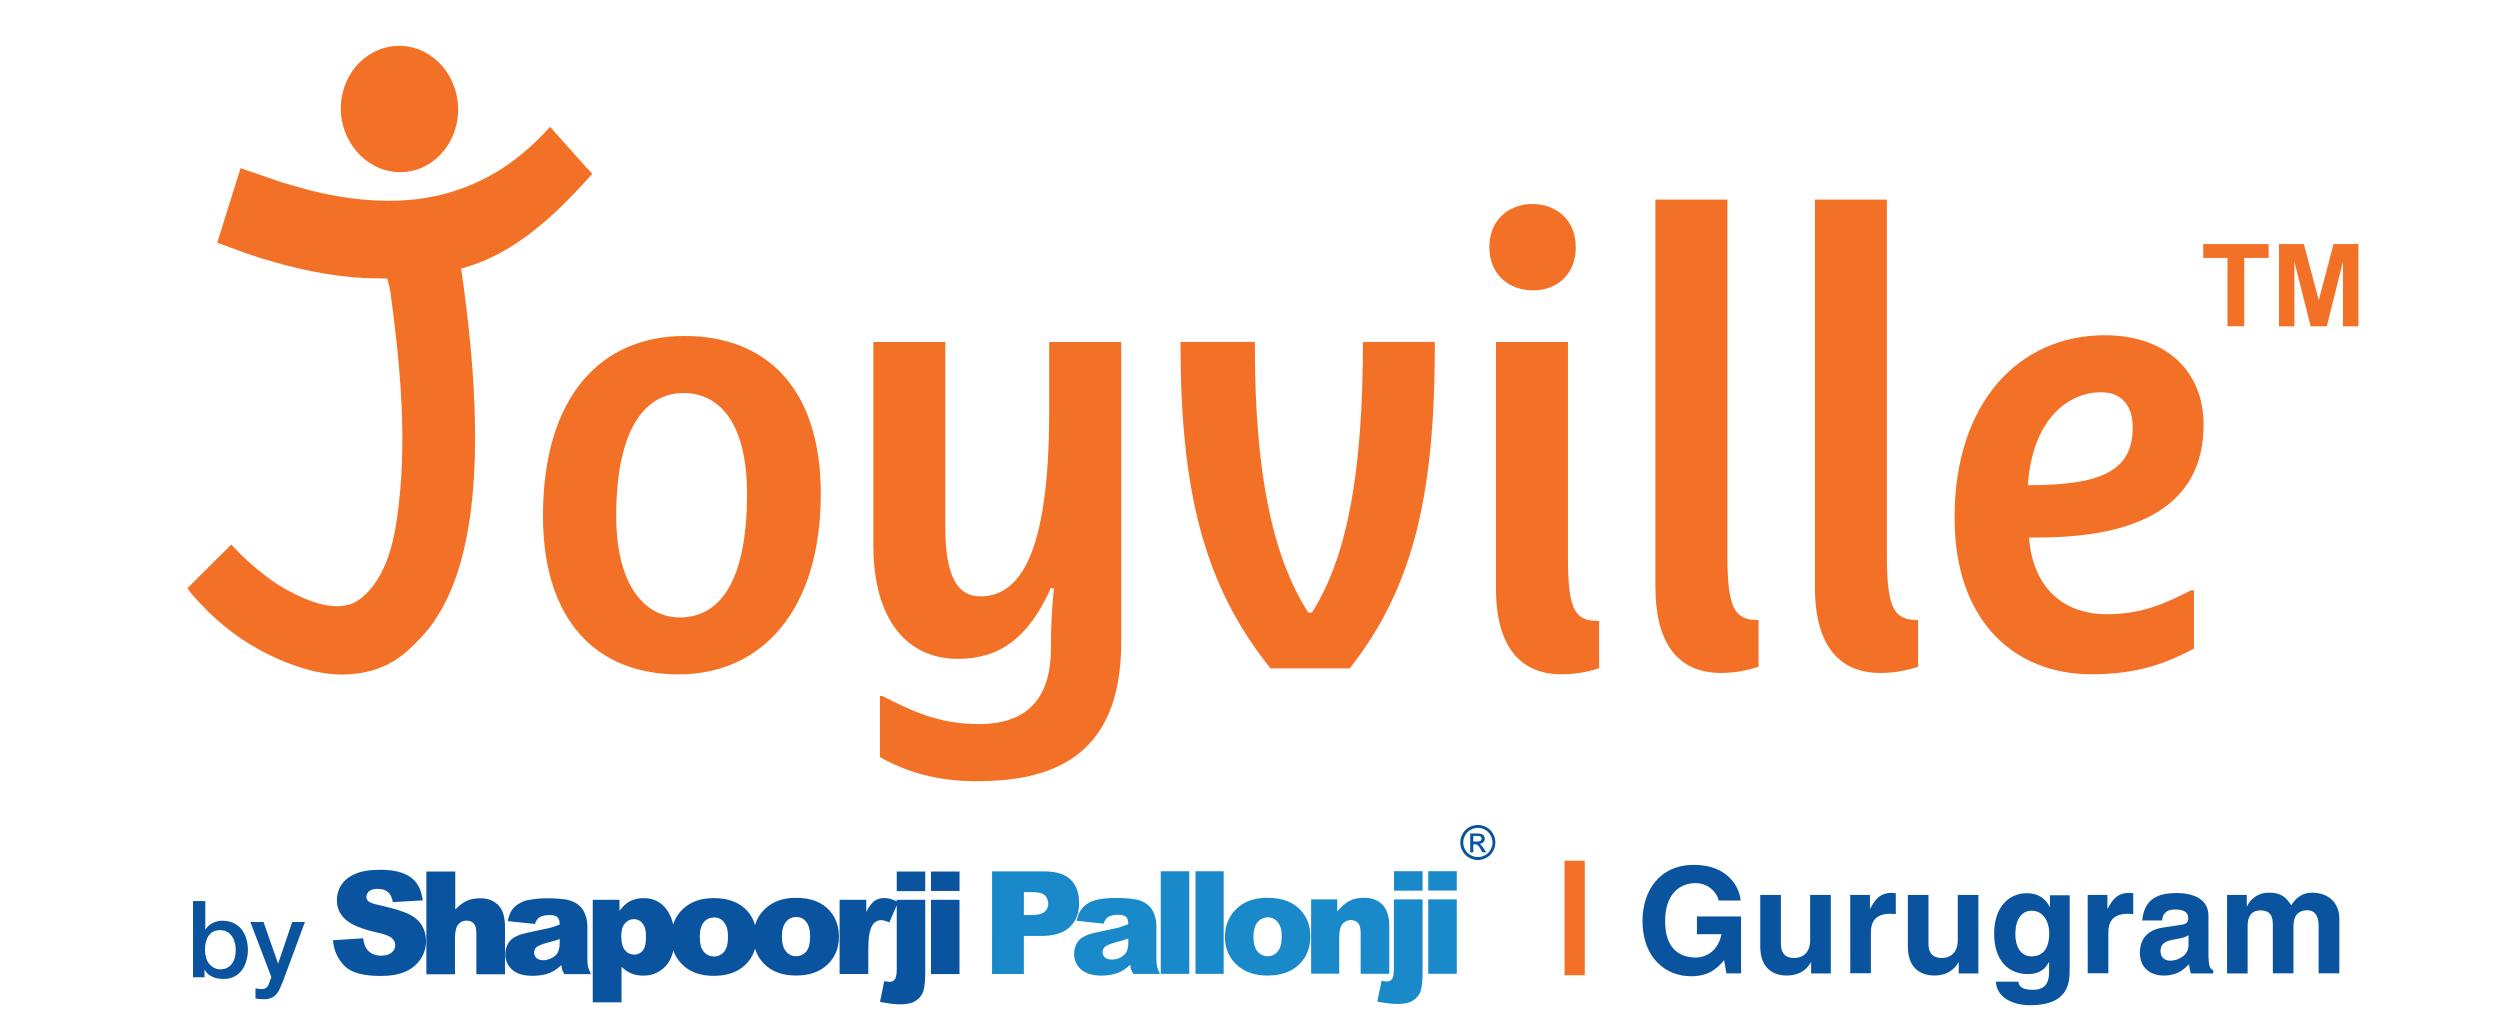
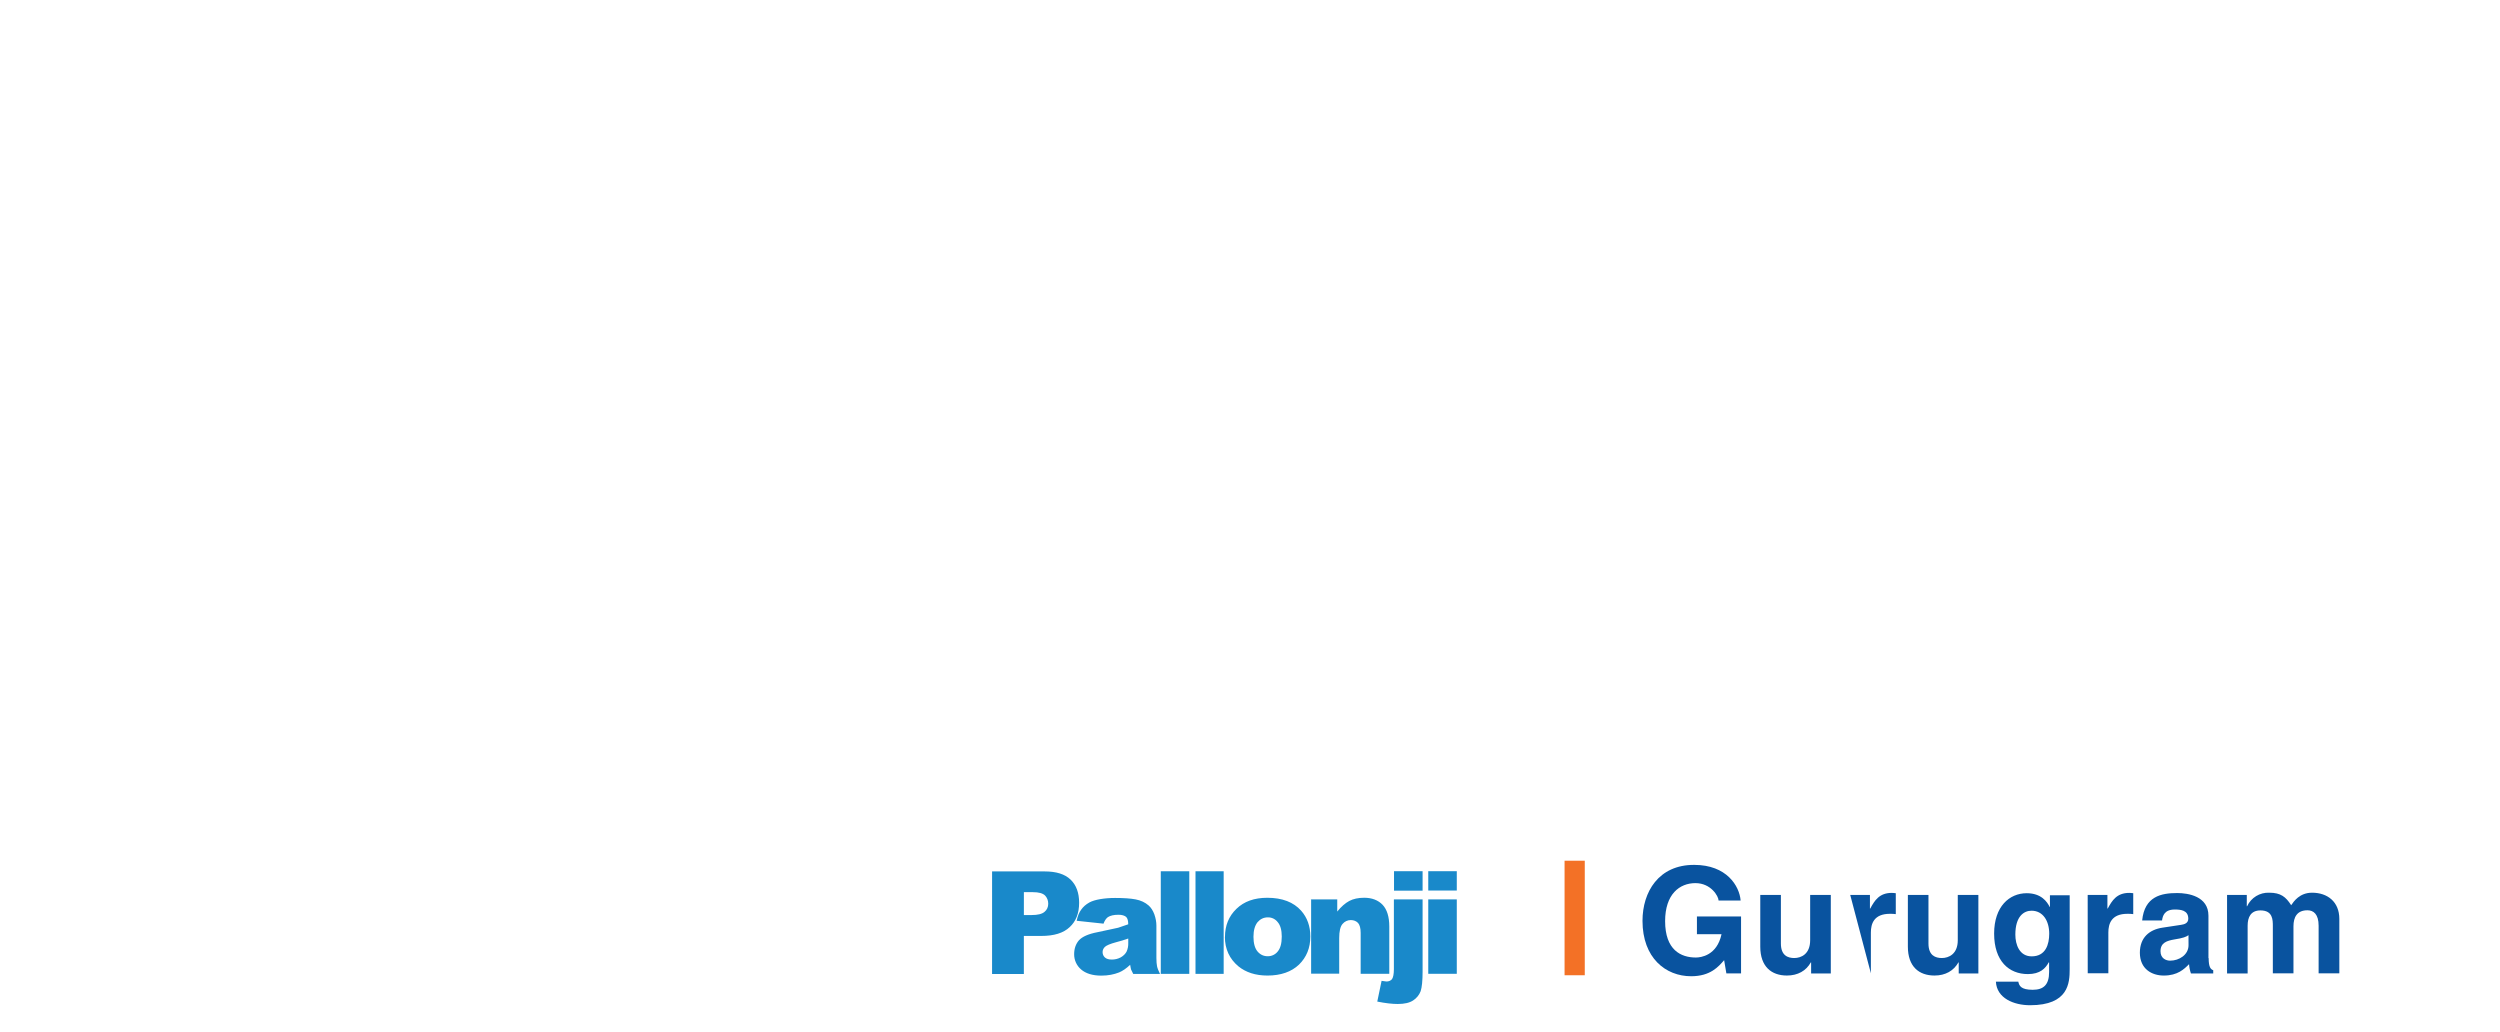
<svg xmlns="http://www.w3.org/2000/svg" version="1.1" id="Layer_1" x="0px" y="0px" width="109px" height="45px" viewBox="0 0 109 45" enable-background="new 0 0 109 45" xml:space="preserve">
-   <path fill="#F37126" d="M29.641,26.92c-1.497,0-2.774-1.361-2.774-4.421c0-3.95,1.358-5.362,2.928-5.362  c1.594,0,2.775,1.334,2.775,4.396C32.569,25.637,31.208,26.92,29.641,26.92 M29.85,14.649c-3.613,0-6.176,2.59-6.176,7.848  c0,4.578,2.354,6.906,5.914,6.906c3.61,0,6.199-2.771,6.199-7.873C35.787,16.951,33.432,14.649,29.85,14.649 M38.078,14.909v8.871  c0,3.242,1.466,4.945,3.69,4.945c1.855,0,3.086-0.943,4.054-3.092l0.129,0.029c-0.093,0.859-0.136,1.725-0.129,2.59  c0,1.855-0.735,3.318-3.139,3.318c-1.781,0-2.982-0.598-4.211-1.225h-0.106v2.668c1.178,0.652,2.484,1.047,4.211,1.047  c3.009,0,6.308-0.846,6.308-6.043V14.911h-3.141v3.036c0,6.225-1.281,8.055-3.01,8.055c-0.966,0-1.518-0.836-1.518-3.006v-8.085  h-3.14L38.078,14.909z M58.848,29.143c2.876-3.662,3.713-7.794,3.713-14.234h-3.138c0,5.55-0.654,9.343-2.224,11.8h-0.157  c-1.568-2.432-2.328-6.123-2.328-11.537v-0.264h-3.246c0,6.439,0.987,10.57,3.926,14.234H58.848L58.848,29.143z M64.936,10.78  c0,1.203,0.865,1.88,1.912,1.88c1.016,0,1.856-0.677,1.856-1.88c0-1.204-0.865-1.885-1.886-1.885s-1.884,0.68-1.884,1.885   M65.225,25.656c0,2.619,1.128,3.742,2.849,3.742c0.549,0,1.045-0.07,1.648-0.262v-2.063c-1.019,0-1.359-0.389-1.359-2.746v-9.417  h-3.138v10.751V25.656z M72.177,25.602c0,2.617,1.122,3.738,2.849,3.738c0.548,0,1.046-0.08,1.647-0.266v-2.039  c-1.02,0-1.359-0.443-1.359-2.826V8.703h-3.139v16.899H72.177z M79.131,25.602c0,2.617,1.122,3.738,2.848,3.738  c0.551,0,1.048-0.08,1.649-0.266v-2.039c-1.019,0-1.36-0.443-1.36-2.826V8.703h-3.137V25.602z M88.882,23.434  c4.342,0,7.195-1.387,7.195-4.919c0-2.256-1.551-3.898-4.316-3.898c-3.691,0-6.542,2.881-6.542,7.955  c0,4.548,2.644,6.826,5.968,6.826c2.063,0,3.293-0.498,4.472-1.121v-2.539h-0.13c-1.074,0.545-2.099,1.043-3.69,1.043  c-1.646,0-3.19-0.938-3.373-3.346h0.422H88.882z M88.413,21.156c0.208-2.961,1.828-4.054,3.189-4.054  c0.966,0,1.384,0.654,1.384,1.542C92.986,20.582,91.523,21.156,88.413,21.156 M17.571,7.503c1.405-0.07,2.483-1.377,2.402-2.891  c-0.088-1.522-1.299-2.696-2.71-2.608s-2.481,1.374-2.401,2.896C14.962,6.401,16.161,7.578,17.571,7.503 M25.567,7.306L23.983,5.53  c-0.68,0.757-1.399,1.375-2.165,1.863c-1.118,0.705-2.387,1.15-3.701,1.298c-1.509,0.168-3.032-0.009-4.507-0.366l-1.271-0.357  l-1.85-0.635L9.771,9.62l-0.252,0.813L9.47,10.583c0.018,0.004,0.031,0.01,0.045,0.018l1.264,0.458l0.537,0.177  c1.471,0.462,3.008,0.804,4.55,0.886l1.018,0.024c0.016,0.052,0.118,0.429,0.139,0.589c0.459,3.392,0.748,6.676,0.283,9.888  c-0.174,1.222-0.55,2.638-1.551,3.453c-0.935,0.76-2.332,0.141-3.268-0.367c-0.311-0.172-0.608-0.369-0.888-0.586  c-0.929-0.703-1.516-1.383-1.516-1.383l-1.91,1.906c0.117,0.184,0.323,0.422,0.577,0.682c0.851,0.922,1.867,1.678,2.997,2.229  c1.008,0.486,2.186,0.893,3.328,0.85c1.048-0.041,1.935-0.348,2.708-1.047c0.402-0.367,0.816-0.795,1.125-1.24  c0.289-0.424,0.535-0.873,0.734-1.346c1.644-3.822,1.058-9.969,0.463-14.063c0.32-0.089,0.634-0.196,0.942-0.321  c0.452-0.187,0.886-0.413,1.298-0.677c0.353-0.226,0.693-0.47,1.02-0.731c0.312-0.247,0.613-0.509,0.902-0.783  c0.505-0.476,1.012-1.011,1.557-1.62l-0.245-0.27H25.567z M97.119,14.227v-2.981h-1.058V10.64h2.851v0.605h-1.063v2.981H97.119z   M99.364,14.227v-3.586h1.083l0.651,2.447l0.645-2.447h1.084v3.588h-0.673v-2.826l-0.705,2.824h-0.705l-0.709-2.824v2.824H99.364z" />
  <g>
    <path fill="#09539F" d="M73.984,39.957h1.926v2.484H75.27l-0.098-0.578c-0.244,0.281-0.596,0.701-1.438,0.701   c-1.111,0-2.121-0.797-2.121-2.416c0-1.258,0.701-2.445,2.255-2.439c1.414,0,1.971,0.918,2.024,1.555H74.93   c0-0.182-0.329-0.76-1.009-0.76c-0.688,0-1.322,0.477-1.322,1.658c0,1.258,0.687,1.586,1.341,1.586   c0.212,0,0.919-0.084,1.118-1.016h-1.072v-0.775H73.984z" />
    <g>
      <path id="B" fill="#09539F" d="M79.825,42.443h-0.86v-0.482h-0.014c-0.204,0.365-0.566,0.572-1.041,0.572    c-0.674,0-1.162-0.387-1.162-1.26V39.02h0.899v2.119c0,0.527,0.308,0.631,0.583,0.631c0.297,0,0.693-0.168,0.693-0.777V39.02h0.9    v3.416L79.825,42.443z" />
    </g>
-     <path fill="#09539F" d="M80.67,39.02h0.859v0.592h0.015c0.187-0.348,0.392-0.682,0.938-0.682c0.057,0,0.115,0.008,0.174,0.014   v0.912c-0.079-0.014-0.174-0.014-0.258-0.014c-0.699,0-0.828,0.438-0.828,0.816v1.777h-0.898L80.67,39.02L80.67,39.02z" />
+     <path fill="#09539F" d="M80.67,39.02h0.859v0.592h0.015c0.187-0.348,0.392-0.682,0.938-0.682c0.057,0,0.115,0.008,0.174,0.014   v0.912c-0.079-0.014-0.174-0.014-0.258-0.014c-0.699,0-0.828,0.438-0.828,0.816v1.777L80.67,39.02L80.67,39.02z" />
    <g>
      <path id="B_1_" fill="#09539F" d="M86.259,42.443h-0.859v-0.482h-0.014c-0.205,0.365-0.566,0.572-1.041,0.572    c-0.675,0-1.162-0.387-1.162-1.26V39.02h0.898v2.119c0,0.527,0.309,0.631,0.584,0.631c0.296,0,0.694-0.168,0.694-0.777V39.02    h0.898v3.416L86.259,42.443z" />
    </g>
    <path fill="#09539F" d="M90.238,39.02v3.236c0,0.592-0.044,1.572-1.727,1.572c-0.707,0-1.453-0.303-1.49-1.027h0.977   c0.038,0.174,0.109,0.354,0.629,0.354c0.482,0,0.714-0.23,0.714-0.775v-0.412l-0.015-0.012c-0.141,0.262-0.371,0.514-0.911,0.514   c-0.822,0-1.471-0.563-1.471-1.766c0-1.182,0.667-1.76,1.42-1.76c0.635,0,0.892,0.373,1.001,0.598h0.012v-0.508h0.861V39.02z    M88.581,41.697c0.61,0,0.765-0.52,0.765-0.99c0-0.551-0.27-1-0.771-1c-0.334,0-0.706,0.244-0.706,1.041   C87.868,41.186,88.049,41.697,88.581,41.697L88.581,41.697z M91.023,39.02h0.86v0.592h0.015c0.187-0.348,0.392-0.682,0.938-0.682   c0.057,0,0.115,0.008,0.173,0.014v0.912c-0.07-0.014-0.173-0.014-0.257-0.014c-0.699,0-0.828,0.438-0.828,0.816v1.777h-0.899   L91.023,39.02L91.023,39.02z M96.297,41.77c0,0.402,0.09,0.492,0.2,0.531v0.143h-0.972c-0.045-0.131-0.073-0.268-0.082-0.406   c-0.212,0.213-0.494,0.496-1.104,0.496c-0.515,0-1.041-0.283-1.041-0.996c0-0.668,0.424-1.008,0.987-1.092l0.81-0.123   c0.141-0.02,0.314-0.07,0.314-0.27c0-0.379-0.353-0.398-0.591-0.398c-0.45,0-0.526,0.277-0.553,0.477h-0.867   c0.104-1.049,0.828-1.195,1.528-1.195c0.482,0,1.362,0.141,1.362,0.988v1.85L96.297,41.77z M95.418,40.773   c-0.091,0.07-0.238,0.129-0.61,0.186c-0.334,0.057-0.61,0.143-0.61,0.516c0,0.314,0.245,0.41,0.418,0.41   c0.397,0,0.804-0.256,0.804-0.674L95.418,40.773L95.418,40.773z M101.991,42.436h-0.899v-2.074c0-0.508-0.225-0.674-0.487-0.674   c-0.45,0-0.61,0.295-0.61,0.699v2.049h-0.899v-2.049c0-0.283,0-0.693-0.539-0.693c-0.424,0-0.56,0.297-0.56,0.668v2.08h-0.897   V39.02h0.86v0.492h0.014c0.172-0.375,0.557-0.609,0.97-0.59c0.493,0,0.719,0.18,0.951,0.545c0.116-0.166,0.366-0.545,0.912-0.545   c0.667,0,1.188,0.391,1.188,1.143v2.363L101.991,42.436z" />
  </g>
  <path fill="#F37126" d="M68.215,37.527h0.881v4.994h-0.881V37.527z" />
-   <path fill="#09539F" d="M10.277,41.406c0-0.107-0.011-0.217-0.044-0.316c-0.024-0.098-0.066-0.189-0.123-0.271  c-0.053-0.078-0.125-0.145-0.209-0.191c-0.088-0.049-0.188-0.074-0.288-0.074c-0.226,0-0.396,0.072-0.509,0.234  c-0.113,0.164-0.167,0.363-0.167,0.619c-0.001,0.113,0.014,0.227,0.046,0.336c0.028,0.107,0.07,0.197,0.129,0.271  c0.058,0.072,0.131,0.133,0.213,0.178c0.088,0.049,0.188,0.072,0.288,0.07c0.118,0,0.224-0.023,0.308-0.072s0.153-0.115,0.206-0.195  c0.056-0.082,0.095-0.172,0.117-0.27c0.023-0.102,0.035-0.205,0.035-0.311 M8.423,39.287h0.529v1.232h0.009  c0.04-0.059,0.086-0.111,0.138-0.16c0.053-0.045,0.112-0.086,0.175-0.117c0.064-0.031,0.131-0.057,0.2-0.072  c0.068-0.02,0.138-0.027,0.208-0.027c0.19,0,0.355,0.035,0.495,0.1c0.137,0.063,0.258,0.156,0.352,0.273  c0.095,0.123,0.166,0.262,0.209,0.41c0.046,0.152,0.071,0.322,0.071,0.498c0,0.158-0.023,0.318-0.071,0.473  c-0.037,0.145-0.102,0.281-0.19,0.4c-0.087,0.115-0.197,0.211-0.324,0.279c-0.143,0.072-0.302,0.109-0.462,0.105  c-0.082,0-0.164-0.006-0.246-0.016c-0.083-0.008-0.163-0.031-0.236-0.07c-0.073-0.029-0.141-0.072-0.202-0.121  c-0.064-0.053-0.116-0.119-0.151-0.197h-0.01v0.332H8.416v-3.33L8.423,39.287z M10.908,40.199h0.582L12.12,42h0.012l0.609-1.801  h0.554l-0.941,2.539l-0.129,0.314c-0.038,0.096-0.089,0.186-0.152,0.266c-0.059,0.074-0.132,0.143-0.22,0.18  c-0.109,0.049-0.229,0.072-0.349,0.068c-0.123,0-0.245-0.01-0.365-0.029V43.09c0.042,0.004,0.084,0.014,0.122,0.021  c0.037,0.01,0.084,0.01,0.127,0.01c0.052,0.004,0.105-0.004,0.155-0.021c0.042-0.016,0.073-0.041,0.1-0.066  c0.03-0.031,0.046-0.066,0.069-0.104c0.016-0.041,0.032-0.092,0.049-0.143l0.07-0.186l-0.915-2.402H10.908z M14.518,40.994  l1.315-0.084c0.029,0.213,0.086,0.381,0.172,0.49c0.146,0.176,0.347,0.268,0.615,0.268c0.195,0,0.349-0.047,0.455-0.137  c0.1-0.078,0.159-0.199,0.16-0.326c0-0.113-0.051-0.213-0.155-0.307c-0.104-0.096-0.334-0.18-0.708-0.258  c-0.606-0.139-1.041-0.316-1.297-0.543c-0.255-0.215-0.398-0.535-0.387-0.867c0-0.23,0.068-0.457,0.197-0.648  c0.136-0.211,0.336-0.367,0.604-0.48c0.268-0.121,0.635-0.18,1.096-0.18c0.573,0,1.007,0.107,1.311,0.32  c0.303,0.213,0.477,0.551,0.536,1.014l-1.305,0.076c-0.035-0.203-0.107-0.35-0.211-0.439c-0.113-0.094-0.264-0.139-0.458-0.139  c-0.162,0-0.282,0.035-0.367,0.102c-0.07,0.072-0.118,0.154-0.118,0.254c0,0.066,0.032,0.133,0.097,0.191s0.221,0.111,0.467,0.162  c0.602,0.141,1.035,0.264,1.299,0.398c0.264,0.131,0.448,0.299,0.564,0.498c0.116,0.201,0.175,0.424,0.175,0.66  c0,0.291-0.076,0.553-0.235,0.793c-0.155,0.24-0.381,0.43-0.665,0.549c-0.282,0.129-0.646,0.191-1.079,0.191  c-0.762,0-1.285-0.141-1.579-0.441s-0.46-0.662-0.499-1.115 M18.602,38h1.248v1.654c0.168-0.176,0.335-0.299,0.494-0.375  s0.364-0.115,0.592-0.115c0.34,0,0.602,0.105,0.799,0.311c0.196,0.205,0.282,0.518,0.282,0.945v2.057h-1.248v-1.777  c0-0.203-0.035-0.352-0.112-0.432c-0.074-0.086-0.18-0.129-0.314-0.129c-0.143-0.004-0.28,0.059-0.369,0.172  c-0.092,0.113-0.137,0.32-0.137,0.611v1.555h-1.248v-4.473L18.602,38z M23.322,40.285l-1.185-0.125  c0.045-0.209,0.104-0.373,0.189-0.492c0.099-0.131,0.227-0.236,0.374-0.309c0.108-0.07,0.266-0.111,0.465-0.141  c0.199-0.029,0.411-0.053,0.647-0.053c0.372,0,0.669,0.021,0.891,0.059c0.23,0.047,0.42,0.133,0.564,0.268  c0.105,0.09,0.19,0.221,0.25,0.387c0.059,0.154,0.09,0.316,0.092,0.482v1.428c0,0.156,0.01,0.273,0.028,0.354  c0.018,0.078,0.065,0.197,0.128,0.328h-1.158c-0.044-0.078-0.083-0.143-0.095-0.186s-0.027-0.115-0.04-0.207  c-0.161,0.154-0.327,0.268-0.494,0.336c-0.211,0.092-0.475,0.131-0.761,0.131c-0.393,0-0.686-0.088-0.886-0.266  c-0.199-0.18-0.299-0.398-0.299-0.662c0-0.25,0.074-0.449,0.216-0.609s0.409-0.275,0.798-0.352l0.917-0.197  c0.149-0.041,0.296-0.09,0.439-0.148c0-0.15-0.032-0.26-0.094-0.318c-0.068-0.064-0.174-0.096-0.334-0.096  c-0.202,0-0.357,0.035-0.456,0.1c-0.084,0.053-0.145,0.146-0.195,0.287 M24.403,40.938c-0.169,0.07-0.351,0.115-0.536,0.162  c-0.25,0.07-0.413,0.141-0.479,0.197c-0.064,0.059-0.1,0.143-0.1,0.23c-0.004,0.09,0.033,0.18,0.1,0.242  c0.065,0.059,0.169,0.096,0.299,0.096c0.142,0,0.27-0.039,0.385-0.105c0.122-0.068,0.21-0.141,0.255-0.246  c0.045-0.107,0.075-0.221,0.075-0.377v-0.197L24.403,40.938z M25.844,43.703V39.23h1.166v0.479c0.162-0.201,0.307-0.338,0.44-0.41  c0.184-0.09,0.385-0.141,0.602-0.141c0.438,0,0.771,0.168,1.011,0.494c0.235,0.328,0.349,0.738,0.349,1.232  c0,0.537-0.123,0.945-0.386,1.232c-0.25,0.277-0.61,0.432-0.983,0.42c-0.179,0.002-0.356-0.031-0.522-0.096  c-0.159-0.066-0.302-0.166-0.422-0.289v1.551H25.844L25.844,43.703z M27.092,40.863c0,0.254,0.054,0.447,0.162,0.572  c0.099,0.121,0.25,0.189,0.406,0.186c0.143,0.002,0.279-0.063,0.366-0.176c0.099-0.125,0.141-0.328,0.141-0.609  c0-0.264-0.049-0.457-0.155-0.572c-0.084-0.121-0.222-0.191-0.369-0.191c-0.162,0-0.294,0.066-0.399,0.191  c-0.107,0.119-0.159,0.318-0.159,0.6 M29.265,40.863c0-0.49,0.167-0.904,0.502-1.221c0.335-0.32,0.775-0.484,1.35-0.484  c0.65,0,1.137,0.191,1.469,0.563c0.271,0.309,0.4,0.68,0.4,1.127c0,0.498-0.161,0.904-0.492,1.221  c-0.336,0.318-0.787,0.477-1.374,0.477c-0.521,0-0.942-0.129-1.264-0.395C29.463,41.824,29.264,41.393,29.265,40.863 M30.511,40.861  c0,0.285,0.059,0.504,0.176,0.635c0.108,0.133,0.271,0.209,0.441,0.207c0.169,0.002,0.33-0.072,0.438-0.201  c0.119-0.141,0.176-0.361,0.176-0.662c0-0.279-0.056-0.484-0.176-0.633c-0.103-0.133-0.261-0.209-0.429-0.205  c-0.183,0-0.334,0.064-0.451,0.205c-0.117,0.143-0.176,0.354-0.176,0.641 M32.852,40.848c0-0.488,0.164-0.902,0.502-1.221  c0.332-0.32,0.786-0.482,1.35-0.482c0.654,0,1.144,0.191,1.471,0.563c0.268,0.307,0.402,0.68,0.402,1.125  c0,0.5-0.165,0.906-0.499,1.223c-0.334,0.316-0.786,0.477-1.371,0.477c-0.518,0-0.939-0.131-1.265-0.395  c-0.395-0.326-0.591-0.758-0.591-1.287 M34.091,40.848c0,0.285,0.066,0.504,0.178,0.635c0.108,0.135,0.272,0.211,0.444,0.207  c0.176,0,0.323-0.072,0.441-0.201c0.112-0.143,0.169-0.361,0.169-0.662c0-0.281-0.057-0.484-0.171-0.635  c-0.115-0.148-0.261-0.211-0.434-0.211c-0.179,0-0.33,0.066-0.445,0.207s-0.182,0.352-0.182,0.639 M36.606,39.23h1.164v0.527  c0.115-0.223,0.229-0.381,0.35-0.471c0.113-0.086,0.264-0.131,0.434-0.131c0.189,0,0.388,0.059,0.606,0.176l-0.382,0.881  c-0.141-0.057-0.265-0.092-0.35-0.092c-0.154-0.004-0.299,0.072-0.381,0.203c-0.127,0.188-0.189,0.545-0.189,1.059v1.084h-1.251  V39.23z M39.098,37.998h1.243v0.855h-1.243V37.998z M39.098,39.23h1.243v3.148c0,0.4-0.03,0.68-0.088,0.848  c-0.057,0.166-0.164,0.303-0.322,0.404c-0.15,0.105-0.378,0.16-0.67,0.16c-0.24,0-0.536-0.039-0.893-0.109l0.185-0.902l0.224,0.033  c0.104,0,0.183-0.041,0.24-0.115c0.051-0.07,0.081-0.211,0.081-0.432V39.23z M40.591,37.998h1.245v0.846H40.59L40.591,37.998  L40.591,37.998z M40.591,39.23h1.243v3.24H40.59L40.591,39.23L40.591,39.23z" />
  <path fill="#1989CA" d="M43.255,37.994h2.292c0.502,0,0.878,0.115,1.128,0.355c0.25,0.238,0.375,0.578,0.375,1.012  c0,0.457-0.137,0.809-0.412,1.061c-0.271,0.26-0.686,0.385-1.242,0.385h-0.756v1.66h-1.386L43.255,37.994L43.255,37.994z   M44.641,39.896h0.338c0.268,0,0.454-0.045,0.564-0.141c0.105-0.086,0.16-0.207,0.16-0.352c0-0.141-0.046-0.258-0.137-0.357  c-0.097-0.098-0.272-0.148-0.535-0.148h-0.39V39.896z M48.13,40.273l-1.187-0.127c0.044-0.205,0.107-0.369,0.198-0.486  c0.081-0.117,0.199-0.225,0.357-0.313c0.113-0.061,0.273-0.111,0.472-0.145c0.2-0.033,0.413-0.051,0.646-0.051  c0.372,0,0.675,0.02,0.899,0.063c0.224,0.043,0.412,0.131,0.564,0.264c0.105,0.092,0.188,0.221,0.25,0.385  c0.059,0.174,0.09,0.328,0.09,0.494v1.412c0,0.154,0.011,0.271,0.028,0.359c0.017,0.086,0.061,0.199,0.129,0.334h-1.168  l-0.093-0.191c-0.014-0.045-0.025-0.117-0.04-0.207c-0.161,0.154-0.324,0.268-0.484,0.334c-0.223,0.088-0.476,0.139-0.775,0.139  c-0.385,0-0.682-0.096-0.881-0.27c-0.194-0.166-0.305-0.41-0.302-0.666c0-0.244,0.073-0.449,0.211-0.607  c0.146-0.156,0.411-0.275,0.802-0.35l0.906-0.195l0.439-0.15c0-0.156-0.03-0.264-0.093-0.324c-0.07-0.055-0.174-0.092-0.333-0.092  c-0.206,0-0.356,0.037-0.459,0.102c-0.071,0.051-0.141,0.145-0.192,0.283 M49.191,40.92c-0.175,0.063-0.353,0.117-0.533,0.162  c-0.253,0.068-0.412,0.137-0.481,0.199c-0.069,0.064-0.104,0.145-0.104,0.23c0,0.096,0.036,0.176,0.102,0.236  c0.071,0.063,0.172,0.09,0.301,0.09c0.139,0,0.268-0.031,0.39-0.096c0.116-0.066,0.2-0.152,0.25-0.244  c0.055-0.119,0.081-0.25,0.076-0.381V40.92z M50.61,37.986h1.243v4.475H50.61V37.986z M52.106,37.986h1.246v4.475h-1.228v-4.475  H52.106z M53.409,40.846c0-0.49,0.167-0.902,0.5-1.221c0.333-0.324,0.781-0.482,1.346-0.482c0.651,0,1.144,0.191,1.476,0.564  c0.265,0.301,0.4,0.678,0.4,1.123c0,0.496-0.165,0.904-0.495,1.227c-0.33,0.314-0.792,0.477-1.374,0.477  c-0.523,0-0.942-0.139-1.267-0.402c-0.389-0.324-0.59-0.756-0.59-1.287 M54.651,40.844c0,0.281,0.06,0.502,0.178,0.641  c0.119,0.139,0.266,0.207,0.44,0.207c0.171,0.004,0.334-0.072,0.44-0.207c0.117-0.141,0.176-0.352,0.176-0.654  c0-0.279-0.061-0.494-0.176-0.625c-0.102-0.135-0.262-0.213-0.43-0.209c-0.182,0-0.33,0.072-0.449,0.209  C54.715,40.35,54.651,40.557,54.651,40.844 M57.145,39.215h1.159v0.529c0.173-0.217,0.353-0.369,0.523-0.461  c0.171-0.092,0.393-0.141,0.651-0.141c0.338,0,0.609,0.104,0.805,0.309c0.19,0.203,0.29,0.518,0.29,0.945v2.063h-1.248v-1.783  c0-0.211-0.04-0.348-0.113-0.434c-0.079-0.082-0.185-0.127-0.317-0.127c-0.141,0-0.271,0.061-0.363,0.172  c-0.096,0.109-0.143,0.322-0.143,0.615v1.551h-1.224v-3.23L57.145,39.215z M60.779,37.984h1.246v0.85h-1.246V37.984z M60.779,39.215  h1.246v3.145c0,0.4-0.029,0.684-0.084,0.854c-0.063,0.164-0.172,0.303-0.327,0.404c-0.155,0.104-0.381,0.156-0.67,0.156  c-0.238,0-0.539-0.033-0.895-0.105l0.188-0.904l0.211,0.029c0.104,0,0.187-0.035,0.244-0.104c0.051-0.076,0.081-0.221,0.081-0.434  v-3.031L60.779,39.215z M62.272,37.984h1.244v0.844h-1.244V37.984z M62.272,39.215h1.244v3.244h-1.244V39.215z" />
-   <path fill="#09539F" d="M64.234,36.691h0.163c0.077,0,0.129-0.01,0.157-0.035c0.029-0.02,0.044-0.055,0.043-0.09  c0-0.023-0.005-0.045-0.021-0.064c-0.016-0.018-0.032-0.033-0.055-0.041c-0.023-0.01-0.068-0.016-0.134-0.016h-0.151v0.248V36.691z   M64.101,37.154V36.34h0.284c0.098,0,0.167,0.008,0.209,0.023c0.043,0.014,0.078,0.041,0.104,0.08  c0.024,0.033,0.039,0.076,0.039,0.119c0.001,0.059-0.022,0.115-0.063,0.158c-0.044,0.043-0.102,0.068-0.171,0.072  c0.028,0.014,0.051,0.029,0.07,0.045c0.032,0.031,0.074,0.086,0.121,0.162l0.102,0.162h-0.163l-0.073-0.129  c-0.057-0.104-0.104-0.166-0.141-0.191c-0.022-0.02-0.059-0.029-0.105-0.029h-0.078v0.35h-0.134L64.101,37.154z M64.437,36.094  c-0.11,0.002-0.218,0.031-0.313,0.084c-0.103,0.055-0.182,0.133-0.239,0.236c-0.059,0.104-0.087,0.207-0.087,0.318  s0.029,0.215,0.085,0.314c0.054,0.102,0.136,0.184,0.235,0.236c0.102,0.059,0.208,0.086,0.317,0.086s0.217-0.029,0.317-0.086  c0.101-0.053,0.183-0.135,0.237-0.236c0.055-0.096,0.083-0.203,0.084-0.314c0-0.111-0.031-0.217-0.088-0.318  c-0.057-0.104-0.134-0.182-0.237-0.236C64.646,36.123,64.542,36.094,64.437,36.094 M64.436,35.969c0.129,0,0.254,0.031,0.375,0.098  c0.121,0.064,0.217,0.158,0.285,0.283c0.136,0.234,0.137,0.525,0.001,0.762c-0.067,0.121-0.16,0.215-0.281,0.283  c-0.121,0.066-0.247,0.102-0.381,0.102s-0.261-0.035-0.381-0.102c-0.12-0.066-0.215-0.162-0.283-0.283  c-0.066-0.115-0.101-0.246-0.102-0.379c0-0.135,0.035-0.262,0.104-0.383c0.064-0.121,0.163-0.219,0.284-0.283  C64.181,36,64.305,35.969,64.436,35.969" />
</svg>